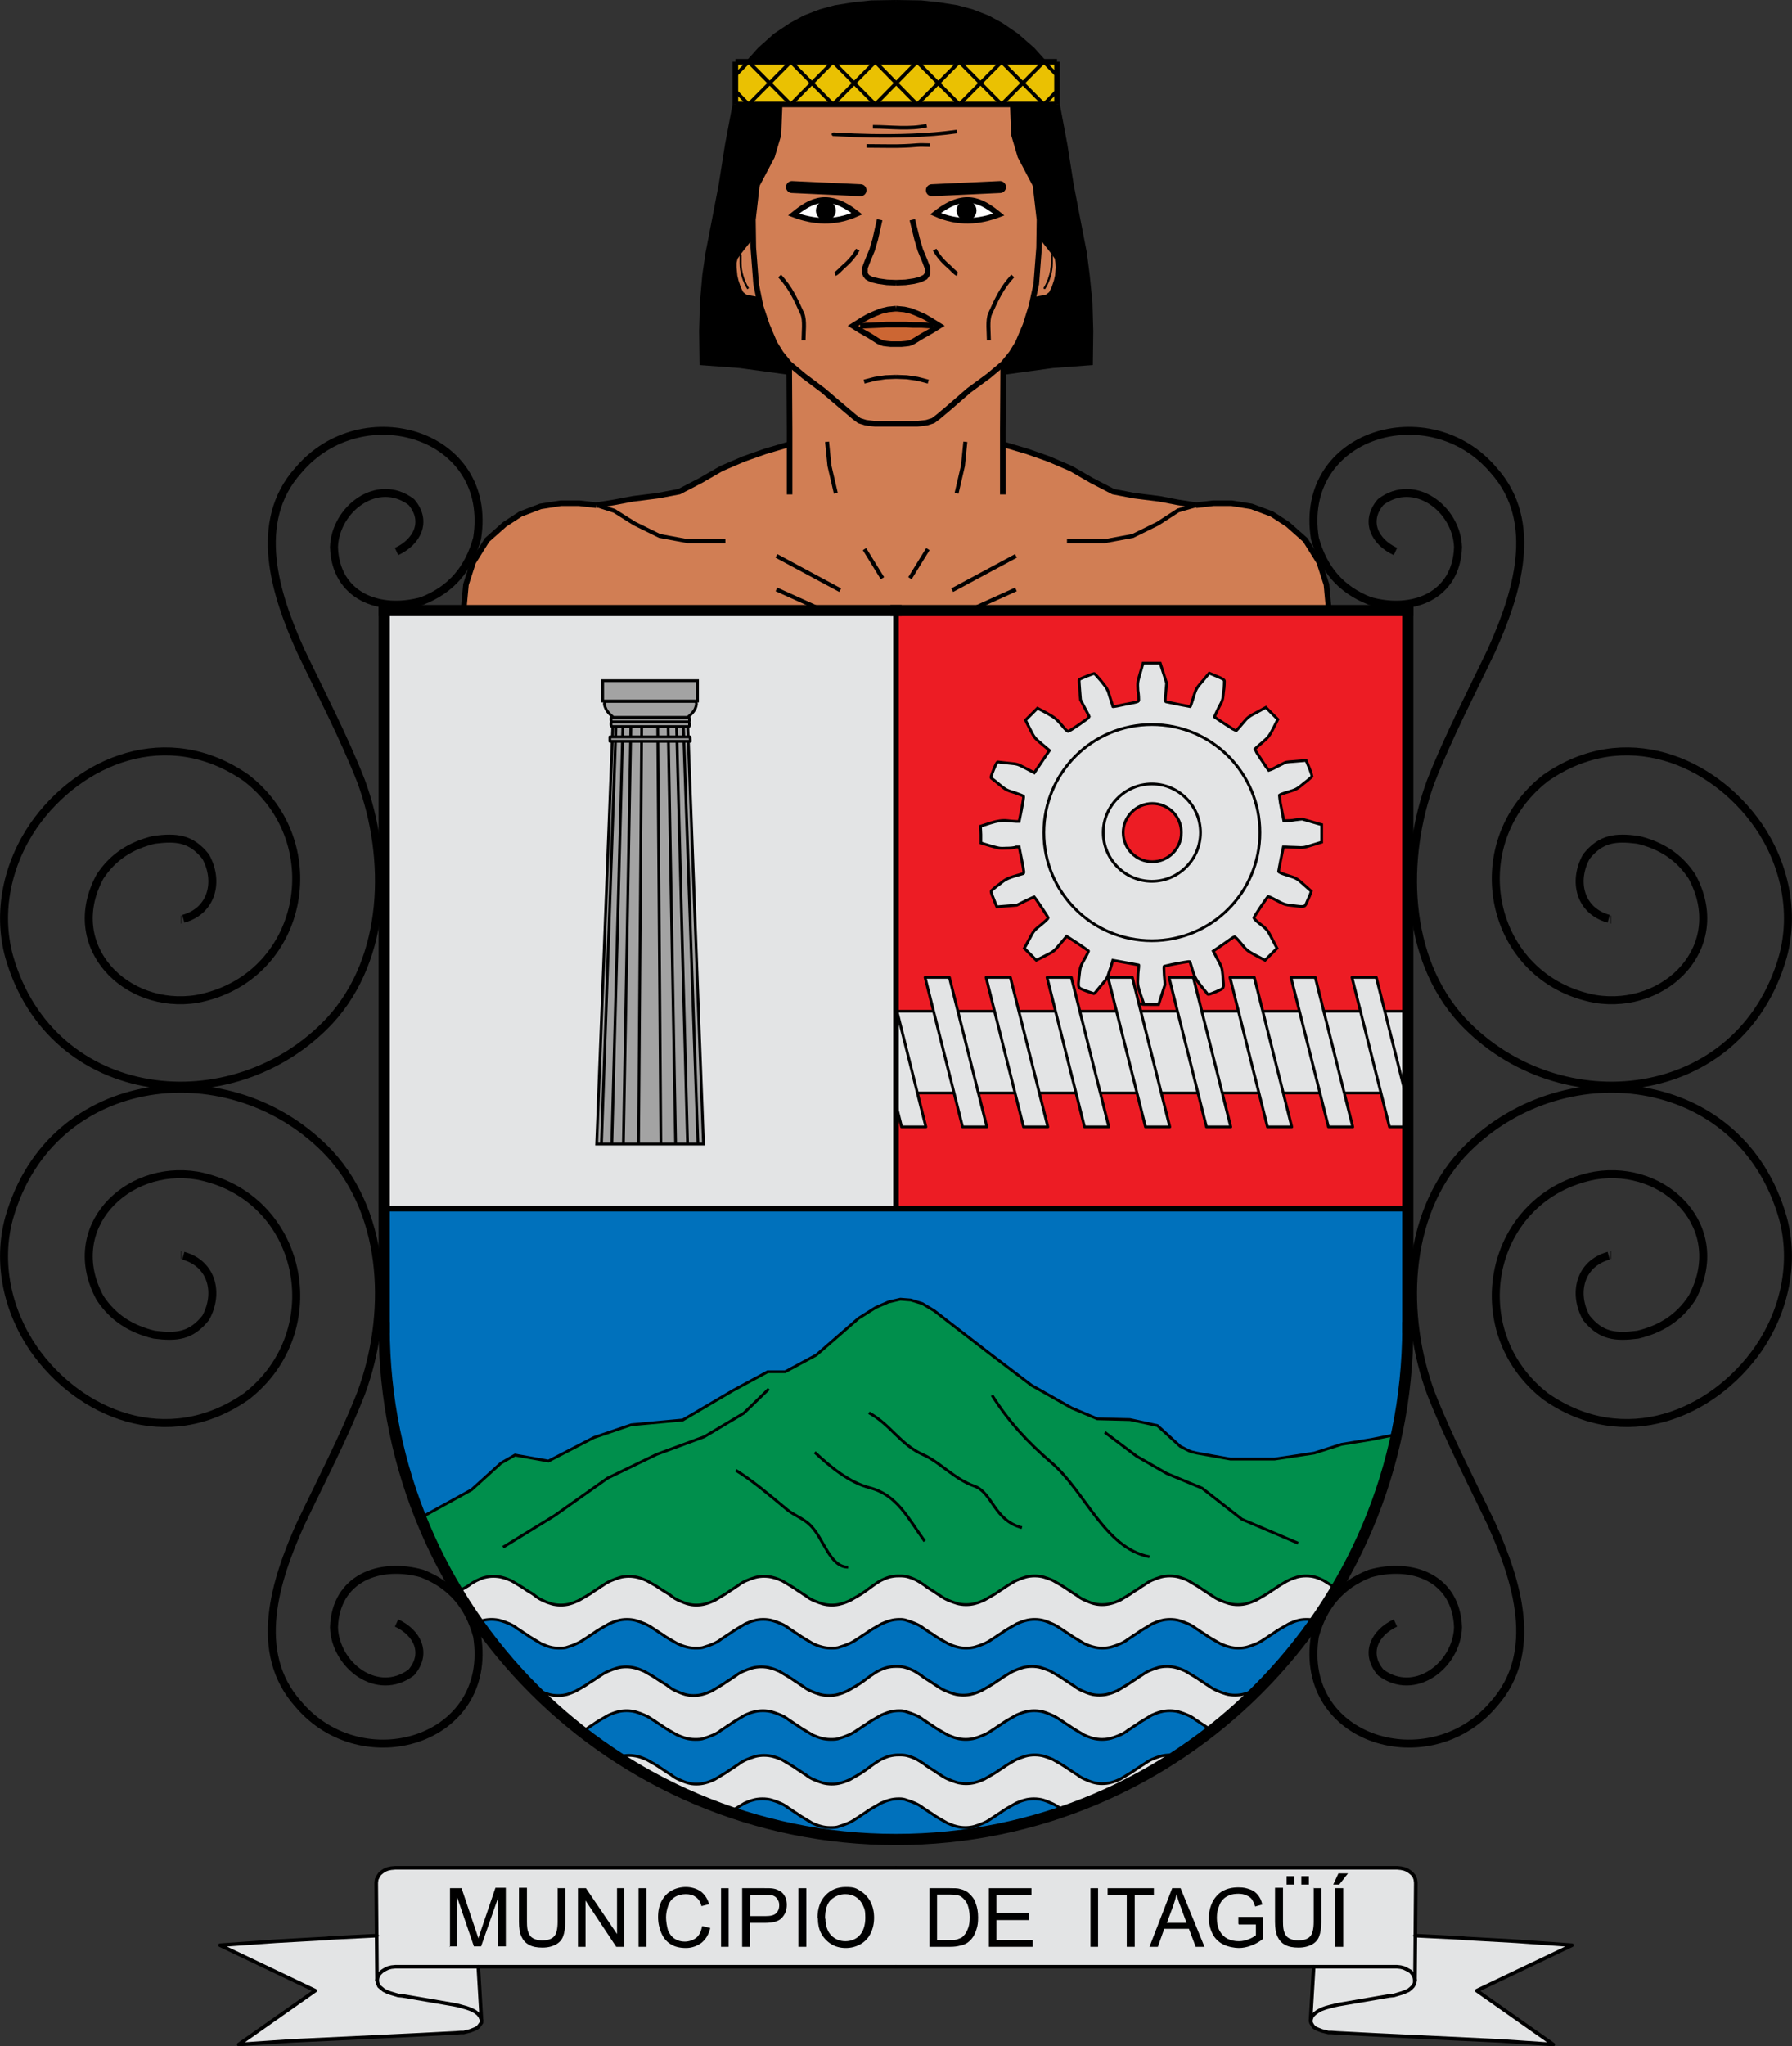
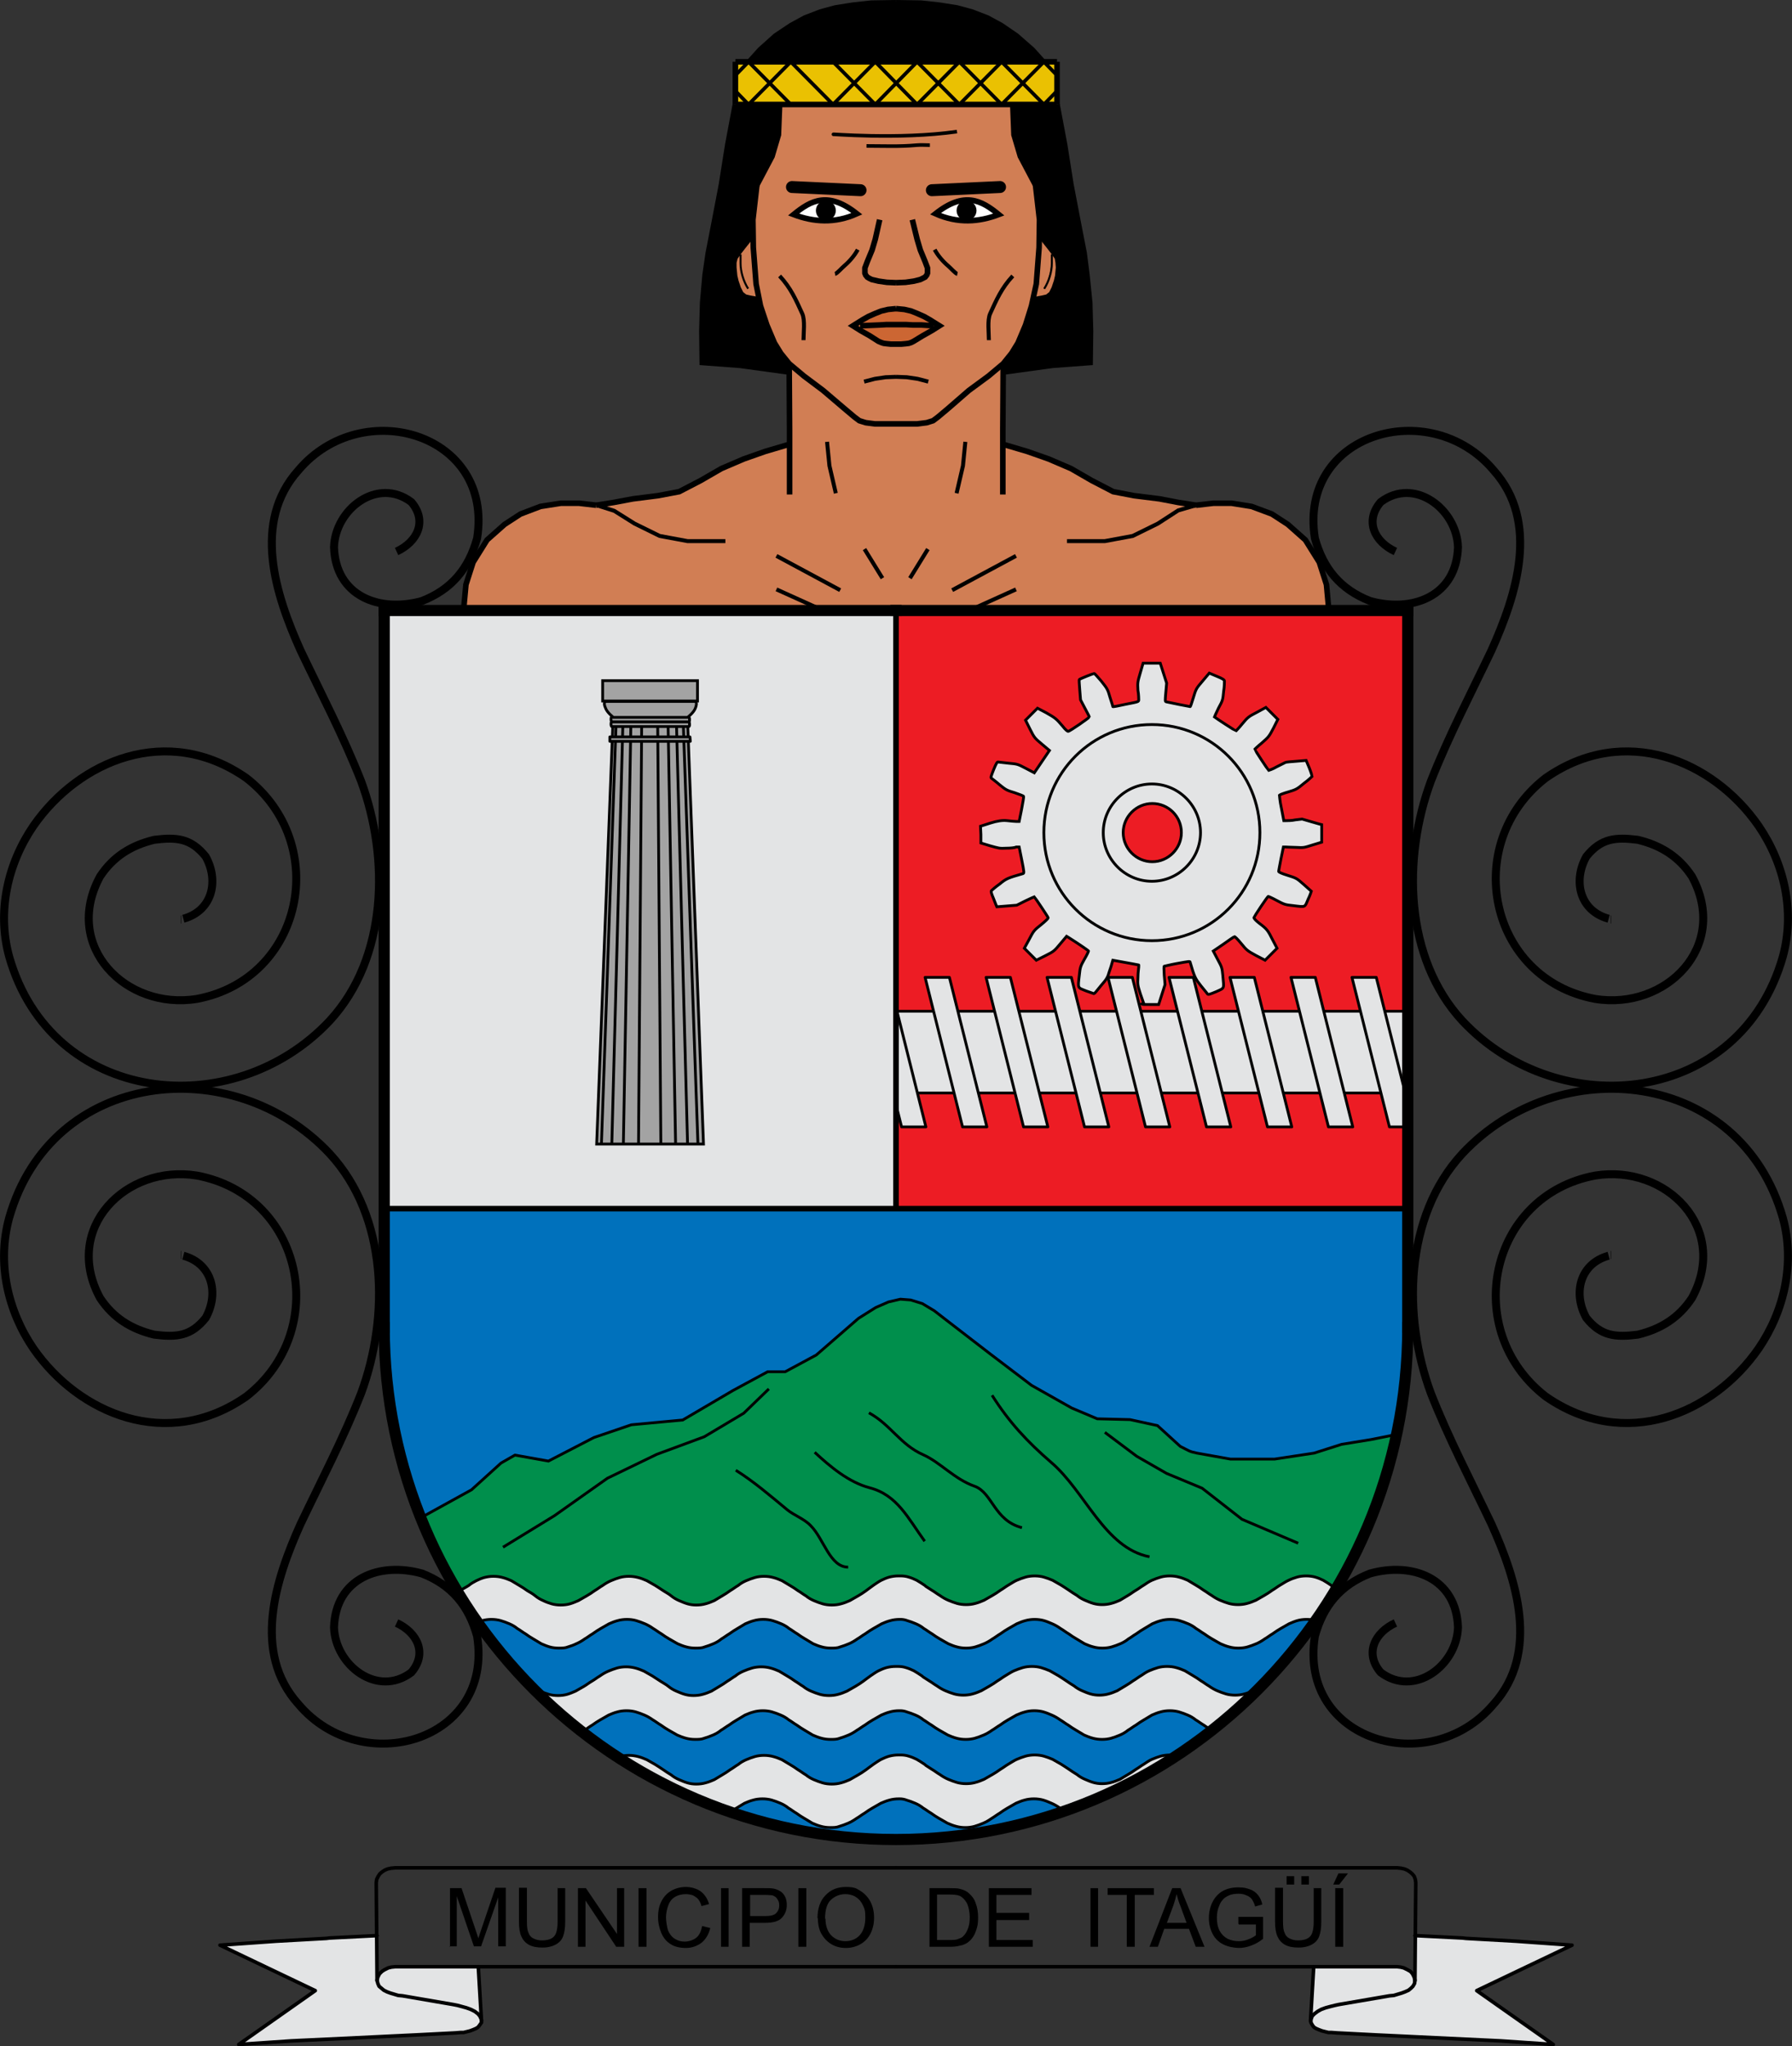
<svg xmlns="http://www.w3.org/2000/svg" xmlns:ns1="http://sodipodi.sourceforge.net/DTD/sodipodi-0.dtd" xmlns:ns2="http://www.inkscape.org/namespaces/inkscape" id="svg2" version="1.1" viewBox="0 0 449.6 513.1">
  <rect x="0" y="0" width="449.6" height="513.1" fill="#333333" stroke="none" />
  <defs>
    <style>
      .st0, .st1, .st2, .st3, .st4, .st5, .st6, .st7, .st8, .st9, .st10, .st11, .st12, .st13, .st14, .st15, .st16, .st17, .st18, .st19 {
        stroke: #000;
      }

      .st0, .st1, .st2, .st6, .st7, .st8, .st10, .st11, .st12, .st13, .st14, .st15, .st17, .st18, .st19 {
        stroke-miterlimit: 11.3;
      }

      .st0, .st1, .st4, .st5, .st11, .st12, .st13, .st16, .st19 {
        stroke-width: .7px;
      }

      .st0, .st2, .st3, .st6, .st7, .st8, .st9, .st14, .st15, .st18 {
        fill: none;
      }

      .st1, .st5, .st20, .st21, .st22, .st11, .st23, .st24, .st16, .st25, .st17, .st26, .st19, .st27 {
        fill-rule: evenodd;
      }

      .st1, .st5, .st12 {
        fill: #a3a3a3;
      }

      .st2, .st9 {
        stroke-width: .9px;
      }

      .st3 {
        stroke-width: 3px;
      }

      .st3, .st4, .st5, .st9, .st16 {
        stroke-linecap: round;
        stroke-linejoin: round;
      }

      .st4, .st13, .st24, .st16, .st19 {
        fill: #e3e4e5;
      }

      .st6 {
        stroke-width: .5px;
      }

      .st7 {
        stroke-width: 1px;
      }

      .st8 {
        stroke-linecap: square;
        stroke-width: 2.8px;
      }

      .st20 {
        fill: #0071bc;
      }

      .st21 {
        fill: #eac102;
      }

      .st22 {
        fill: #008f4c;
      }

      .st10, .st17, .st18 {
        stroke-width: 1.4px;
      }

      .st11, .st26 {
        fill: #ed1c24;
      }

      .st23 {
        fill: #c63;
      }

      .st14 {
        stroke-width: .2px;
      }

      .st15 {
        stroke-width: 2px;
      }

      .st17 {
        fill: #fff;
      }

      .st27 {
        fill: #d17e54;
      }
    </style>
  </defs>
  <ns1:namedview id="namedview274" bordercolor="#666666" borderopacity="1.0" gridtolerance="10.0" guidetolerance="10.0" ns2:current-layer="svg2" ns2:cx="413.50394" ns2:cy="469.311" ns2:pageopacity="0.0" ns2:pageshadow="2" ns2:window-height="721" ns2:window-width="1024" ns2:window-x="-4" ns2:window-y="-4" ns2:zoom="0.40271802" objecttolerance="10.0" pagecolor="#ffffff" />
  <g id="fondo">
    <ns1:namedview id="base" width="550px" height="975px" bordercolor="#666666" borderopacity="1.0" gridtolerance="10000" guidetolerance="10" ns2:current-layer="layer1" ns2:cx="151.39335" ns2:cy="693.47191" ns2:document-units="px" ns2:guide-bbox="true" ns2:pageopacity="0.0" ns2:pageshadow="2" ns2:window-height="753" ns2:window-width="1280" ns2:window-x="-4" ns2:window-y="-4" ns2:zoom="0.34716322" objecttolerance="10" pagecolor="#ffffff" showgrid="false" showguides="true" />
    <polygon id="polygon15" class="st24" points="224.8 303.1 224.8 153.1 96.4 153.1 96.4 303.1 224.8 303.1" />
    <path id="path17" class="st20" d="M353.2,303.1H96.4v29.8c0,70.9,57.5,128.4,128.4,128.4,70.9,0,128.4-57.5,128.4-128.4v-29.8Z" />
    <polygon id="polygon19" class="st26" points="224.8 303.1 353.2 303.1 353.2 153.1 224.8 153.1 224.8 303.1" />
    <path id="path21" class="st22" d="M283.3,356.1l-8.2-.2-6.4-2.7-10.1-5.7-10.4-7.9-10.9-8.4-3.1-2.4-3-1.8-2.9-.9-2.6-.2-3,.7-3.2,1.4-4.3,2.7-10.6,9.2-7.8,4.3h-4.4c0,0-8.7,4.6-8.7,4.6l-12.6,7.4-12.9,1.2-9.4,3.2-11.4,5.9-8.4-1.5-3.5,2-7.4,6.7-12.7,7c3.3,8.2,7.4,15.9,12.2,23.2h214.1c8.8-13.2,15.1-28.1,18.5-44l-6.5,1.3-7.4,1.2-6.9,2.2-9.9,1.5h-11.1l-8.4-1.5c-2-.5-2.1-.6-4.2-1.7l-5.7-5.2-6.9-1.5h0Z" />
    <polygon id="polygon23" class="st25" points="256 39.2 259.8 46.4 260.8 55.1 260.7 58.6 263.4 62 264.4 63.3 265.3 64.6 265.5 65.8 265.6 67.1 265.4 69.2 265.1 70.5 264.5 72.3 263.8 73.7 262.8 74.5 261.5 74.8 259.2 75.2 258.8 76.7 257.3 81.5 255.4 86 253.8 88.6 251.7 91.2 251.7 93.3 264.1 91.6 273.5 90.9 273.6 83 273.4 75.9 272.7 69 272 63.5 270.6 56.3 268.7 46.4 267.1 36.3 265.2 26.2 254.1 26.2 254.4 33.8 256 39.2" />
    <polygon id="polygon25" class="st25" points="189.9 46.4 193.7 39.2 195.3 33.8 195.6 26.2 184.5 26.2 182.6 36.3 181 46.4 179.1 56.3 177.7 63.5 176.9 69 176.3 75.9 176.1 83 176.2 90.9 185.6 91.6 198 93.3 198 91.2 195.9 88.6 194.3 86 192.4 81.5 190.8 76.7 190.5 75.2 188.2 74.8 186.9 74.5 185.9 73.7 185.2 72.3 184.6 70.5 184.3 69.2 184.1 67.1 184.1 65.8 184.4 64.6 185.3 63.3 186.3 62 189 58.6 188.9 55.1 189.9 46.4" />
    <polygon id="polygon27" class="st25" points="188 15.5 224.8 15.5 261.7 15.5 259 12.5 255 9 251.2 6.4 247.7 4.5 243.8 3 240.1 2 235.7 1.3 231.1 .8 224.8 .7 218.6 .8 214 1.3 209.6 2 205.9 3 202 4.5 198.5 6.4 194.6 9 190.7 12.5 188 15.5" />
    <polygon id="polygon29" class="st21" points="224.8 26.2 254.1 26.2 265.2 26.2 265.2 15.5 261.7 15.5 224.8 15.5 188 15.5 184.5 15.5 184.5 26.2 195.6 26.2 224.8 26.2" />
    <polygon id="polygon31" class="st27" points="224.8 106.3 219.5 106.3 217.2 106 215.6 105.5 214.4 104.6 211.9 102.5 206.5 97.9 201.7 94.3 198 91.2 198 93.3 198.1 107.8 198.1 111.4 192 113.2 186.6 115.1 181 117.5 175.8 120.5 170.4 123.3 165.1 124.3 158.8 125.1 154 126 149.6 126.7 145.3 126.2 140.7 126.2 135.6 127 130.6 128.9 126.6 131.5 122.2 135.4 118.7 141 116.9 146.6 116.3 153.1 206.5 153.1 221.4 153.1 243.2 153.1 333.4 153.1 332.8 146.6 331 141 327.5 135.4 323.1 131.5 319.1 128.9 314 127 309 126.2 304.4 126.2 300.1 126.7 295.6 126 290.9 125.1 284.5 124.3 279.3 123.3 273.9 120.5 268.7 117.5 263.1 115.1 257.7 113.2 251.6 111.4 251.6 107.8 251.7 93.3 251.7 91.2 248 94.3 243.1 97.9 237.8 102.5 235.3 104.6 234.1 105.5 232.5 106 230.1 106.3 224.8 106.3" />
    <polygon id="polygon33" class="st23" points="228 86.1 228.6 85.9 229.2 85.6 231.5 84.2 233.8 82.9 235.7 81.7 233.3 80.2 231.9 79.4 230.1 78.6 228.6 78 226.9 77.6 224.8 77.4 222.8 77.6 221.1 78 219.6 78.6 217.8 79.4 216.4 80.2 214 81.7 215.9 82.9 218.2 84.2 220.4 85.6 221.1 85.9 221.7 86.1 222.5 86.2 223.5 86.3 224.8 86.3 226.1 86.3 227.2 86.2 228 86.1" />
    <polygon id="polygon35" class="st27" points="189.7 71.2 189 62.1 189 58.6 186.3 62 185.3 63.3 184.4 64.6 184.1 65.8 184.1 67.1 184.3 69.2 184.6 70.5 185.2 72.3 185.9 73.7 186.9 74.5 188.2 74.8 190.5 75.2 189.7 71.2" />
    <polygon id="polygon37" class="st27" points="260.7 62.1 260 71.2 259.2 75.2 261.5 74.8 262.8 74.5 263.8 73.7 264.5 72.3 265.1 70.5 265.4 69.2 265.6 67.1 265.5 65.8 265.3 64.6 264.4 63.3 263.4 62 260.7 58.6 260.7 62.1" />
    <path id="path39" class="st6" d="M187.7,72.4c-1.2-1.9-1.9-4.3-1.9-6.4s0-1.4,0-2.2" />
    <path id="path41" class="st14" d="M261.9,72.4c1.2-1.9,1.9-4.3,1.9-6.4s0-1.4,0-2.2" />
    <path id="path43" class="st27" d="M188.9,55.1v3.5s0,3.5,0,3.5l.6,9.1.9,4,.3,1.5,1.6,4.7,1.8,4.5,1.7,2.7,2.1,2.6,3.8,3.1,4.8,3.5,5.4,4.7,2.4,2.1,1.2.9,1.6.5,2.4.3h5.3s5.3,0,5.3,0l2.4-.3,1.6-.5,1.2-.9,2.4-2.1,5.4-4.7,4.8-3.5,3.8-3.1,2.1-2.6,1.7-2.7,1.8-4.5,1.6-4.7.3-1.5.9-4,.6-9.1v-3.5s0-3.5,0-3.5l-.9-8.7-3.8-7.3-1.6-5.4-.4-7.6h-58.5l-.4,7.6-1.6,5.4-3.8,7.3-.9,8.7h0ZM250.6,53.8c-5,1.9-10.3,2.3-15.9-.2,7.2-5.7,11.5-3.4,15.9.2ZM215,53.6c-5.7,2.5-10.9,2.1-15.9.2,4.4-3.6,8.7-5.9,15.9-.2ZM233.3,80.2l2.4,1.5-1.9,1.2-2.3,1.4-2.2,1.4-.6.3-.7.2h-.8c0,0-1,.2-1,.2h-1.3c0,0-1.3,0-1.3,0h-1c0,0-.8-.2-.8-.2l-.7-.2-.6-.3-2.2-1.4-2.3-1.4-1.9-1.2,2.4-1.5,1.4-.8,1.8-.8,1.5-.6,1.7-.4,2-.2,2,.2,1.7.4,1.5.6,1.8.8,1.4.8h0Z" />
    <path id="path45" class="st24" d="M250.6,53.8c-4.4-3.6-8.7-5.9-15.9-.2,5.7,2.5,10.9,2.1,15.9.2ZM240.7,52.8c0-1,.8-1.8,1.8-1.8s1.8.8,1.8,1.8-.8,1.8-1.8,1.8-1.8-.8-1.8-1.8Z" />
    <path id="path47" class="st24" d="M209,52.8c0,1-.8,1.8-1.8,1.8s-1.8-.8-1.8-1.8.8-1.8,1.8-1.8,1.8.8,1.8,1.8ZM215,53.6c-7.2-5.7-11.5-3.4-15.9.2,5,1.9,10.3,2.3,15.9-.2Z" />
  </g>
  <g id="Elementos">
    <polyline id="polyline51" class="st18" points="116.3 153.1 116.9 146.6 118.7 141 122.2 135.4 126.6 131.5 130.6 128.9 135.6 127 140.7 126.2 145.3 126.2 149.6 126.7" />
    <g id="_68923112">
-       <polygon id="_68925712" class="st24" points="224.8 493.2 120 493.2 99.2 493.2 98.2 493.3 97.4 493.5 96.4 494 95.8 494.4 95.2 495 94.8 495.8 94.6 496.6 94.5 485.4 94.4 472.7 94.4 472.1 94.5 471.3 94.9 470.5 95.3 469.9 95.9 469.4 96.5 469 97.2 468.7 98.1 468.5 99.2 468.4 224.8 468.4 350.5 468.4 351.5 468.5 352.4 468.7 353.1 469 353.7 469.4 354.3 469.9 354.8 470.5 355.1 471.3 355.2 472.1 355.2 472.7 355.1 485.4 355 496.6 354.8 495.8 354.4 495 353.9 494.4 353.2 494 352.2 493.5 351.4 493.3 350.5 493.2 329.6 493.2 224.8 493.2" />
      <polygon id="_68925328" class="st24" points="355 496.6 355.1 485.4 366.9 486 367.8 486.1 380.3 486.8 394.4 487.8 370.5 499.2 389.7 512.7 376.5 511.8 363.9 511.2 345.1 510.3 335.4 509.8 334.1 509.7 333.3 509.7 332.5 509.5 331.7 509.3 330.9 509 330.2 508.7 329.7 508.4 329.3 507.9 328.9 507.2 328.9 506.5 329.2 505.6 329.8 505 330.6 504.4 331.5 503.9 332.6 503.5 333.7 503.2 334.9 502.9 335.8 502.7 348.6 500.5 349.7 500.4 350.7 500.1 351.7 499.8 352.5 499.5 353.4 499.1 354 498.6 354.5 498.1 354.9 497.4 355 496.6" />
      <polygon id="_68924872" class="st24" points="328.9 506.5 329.6 493.2 350.5 493.2 351.4 493.3 352.2 493.5 353.2 494 353.9 494.4 354.4 495 354.8 495.8 355 496.6 354.9 497.4 354.5 498.1 354 498.6 353.4 499.1 352.5 499.5 351.7 499.8 350.7 500.1 349.7 500.4 348.6 500.5 335.8 502.7 334.9 502.9 333.7 503.2 332.6 503.5 331.5 503.9 330.6 504.4 329.8 505 329.2 505.6 328.9 506.5" />
      <polygon id="_68923792" class="st24" points="101 500.5 113.8 502.7 114.8 502.9 115.9 503.2 117 503.5 118.1 503.9 119.1 504.4 119.9 505 120.4 505.6 120.8 506.5 120.8 507.2 120.3 507.9 119.9 508.4 119.4 508.7 118.7 509 117.9 509.3 117.1 509.5 116.3 509.7 115.5 509.7 114.3 509.8 104.5 510.3 85.8 511.2 73.1 511.8 59.9 512.7 79.1 499.2 55.2 487.8 69.3 486.8 81.9 486.1 82.7 486 94.5 485.4 94.6 496.6 94.8 497.4 95.1 498.1 95.7 498.6 96.3 499.1 97.1 499.5 97.9 499.8 98.9 500.1 99.9 500.4 101 500.5" />
      <polygon id="_68923288" class="st24" points="120 493.2 120.8 506.5 120.4 505.6 119.9 505 119.1 504.4 118.1 503.9 117 503.5 115.9 503.2 114.8 502.9 113.8 502.7 101 500.5 99.9 500.4 98.9 500.1 97.9 499.8 97.1 499.5 96.3 499.1 95.7 498.6 95.1 498.1 94.8 497.4 94.6 496.6 94.8 495.8 95.2 495 95.8 494.4 96.4 494 97.4 493.5 98.2 493.3 99.2 493.2 120 493.2" />
    </g>
    <g id="_69188784">
      <g id="g60">
        <line id="_68922464" class="st9" x1="328.8" y1="506.8" x2="329.6" y2="493.2" />
        <polyline id="_68922016" class="st9" points="224.8 468.4 350.5 468.4 351.5 468.5 352.4 468.7 353.1 469 353.7 469.4 354.3 469.9 354.8 470.5 355.1 471.3 355.2 472.1 355.2 472.7 355 496.7" />
        <polyline id="_68921584" class="st9" points="224.8 493.2 350.5 493.2 351.4 493.3 352.2 493.5 353.2 494 353.9 494.4 354.4 495 354.8 495.8 355 496.6 354.9 497.4 354.5 498.1 354 498.6 353.4 499.1 352.5 499.5 351.7 499.8 350.7 500.1 349.7 500.4 348.6 500.5 335.8 502.7 334.9 502.9 333.7 503.2 332.6 503.5 331.5 503.9 330.6 504.4 329.8 505 329.2 505.6 328.9 506.5 328.9 507.2 329.3 507.9 329.7 508.4 330.2 508.7 330.9 509 331.7 509.3 332.5 509.5 333.3 509.7 334.1 509.7 335.4 509.8 345.1 510.3 363.9 511.2 376.5 511.8 389.7 512.7 370.5 499.2 394.4 487.8 380.3 486.8 367.8 486.1 366.9 486 355 485.4" />
      </g>
      <g id="g65">
        <line id="_68920368" class="st9" x1="120.8" y1="506.8" x2="120" y2="493.2" />
        <polyline id="_68919864" class="st9" points="224.8 468.4 99.2 468.4 98.1 468.5 97.2 468.7 96.5 469 95.9 469.4 95.3 469.9 94.9 470.5 94.5 471.3 94.4 472.1 94.4 472.7 94.6 496.7" />
        <polyline id="_69189216" class="st9" points="224.8 493.2 99.2 493.2 98.2 493.3 97.4 493.5 96.4 494 95.8 494.4 95.2 495 94.8 495.8 94.6 496.6 94.8 497.4 95.1 498.1 95.7 498.6 96.3 499.1 97.1 499.5 97.9 499.8 98.9 500.1 99.9 500.4 101 500.5 113.8 502.7 114.8 502.9 115.9 503.2 117 503.5 118.1 503.9 119.1 504.4 119.9 505 120.4 505.6 120.8 506.5 120.8 507.2 120.3 507.9 119.9 508.4 119.4 508.7 118.7 509 117.9 509.3 117.1 509.5 116.3 509.7 115.5 509.7 114.3 509.8 104.5 510.3 85.8 511.2 73.1 511.8 59.9 512.7 79.1 499.2 55.2 487.8 69.3 486.8 81.9 486.1 82.7 486 94.6 485.4" />
      </g>
    </g>
    <g id="_68800968">
      <polygon id="path2170" class="st1" points="153.8 180.6 149.7 286.9 162.7 286.9 163.6 286.9 176.5 286.9 172.5 180.6 163.6 180.6 162.7 180.6 153.8 180.6" />
      <path id="path2175" class="st0" d="M150.9,286.8l3.7-106.2M153.5,286.8l2.8-106.2M156.4,286.8l1.9-106.2M160.2,286.8l.8-106.2M175.1,286.8l-3.7-106.2M172.5,286.8l-2.8-106.2M169.5,286.8l-1.9-106.2M165.8,286.8l-.8-106.2" ns1:nodetypes="cccccccccccccccc" />
      <polygon id="path2195" class="st5" points="153 185.9 173.2 185.9 173.1 184.8 153 184.8 153 185.9" ns1:nodetypes="ccccc" />
      <path id="_68726920" class="st5" d="M153.5,181h19.3c.1,0,.2.3.2.6h0c0,.3,0,.6-.2.6h-19.3c-.1,0-.2-.3-.2-.6h0c0-.3,0-.6.2-.6h0Z" />
-       <path id="_68728912" class="st5" d="M153.5,179.8h19.3c.1,0,.2.3.2.6h0c0,.3,0,.6-.2.6h-19.3c-.1,0-.2-.3-.2-.6h0c0-.3,0-.6.2-.6h0Z" />
+       <path id="_68728912" class="st5" d="M153.5,179.8h19.3c.1,0,.2.3.2.6h0c0,.3,0,.6-.2.6h-19.3c-.1,0-.2-.3-.2-.6h0c0-.3,0-.6.2-.6h0" />
      <path id="path4143" class="st1" d="M151.9,175.9s-.6.3,0,1.6c.4,1.2,2,2.4,2,2.4h9.3s9.3,0,9.3,0c0,0,1.6-1.2,2-2.4.5-1.3,0-1.6,0-1.6h-22.5,0Z" />
      <rect id="rect4154" class="st12" x="151.2" y="170.7" width="23.8" height="5.1" />
    </g>
    <line id="line78" class="st0" x1="117.8" y1="403.8" x2="331.9" y2="403.8" />
    <g id="_64037968">
      <rect id="rect3123" class="st4" x="224.8" y="253.6" width="128.4" height="20.5" />
      <polygon id="rect7649" class="st16" points="302.7 282.6 308.8 282.6 299.4 245.1 293.3 245.1 302.7 282.6" />
      <polygon id="rect7649_0" class="st16" points="287.4 282.6 293.5 282.6 284.1 245.1 278 245.1 287.4 282.6" />
      <polygon id="rect7649_1" class="st16" points="272.1 282.6 278.2 282.6 268.8 245.1 262.7 245.1 272.1 282.6" />
      <polygon id="rect7649_2" class="st16" points="256.8 282.6 262.9 282.6 253.5 245.1 247.4 245.1 256.8 282.6" />
      <polygon id="rect7649_3" class="st16" points="241.5 282.6 247.6 282.6 238.2 245.1 232.1 245.1 241.5 282.6" />
      <polygon id="rect7649_4" class="st16" points="224.8 277 226.2 282.6 232.3 282.6 224.8 252.6 224.8 277" />
      <polygon id="rect7649_5" class="st16" points="353.2 276.6 345.3 245.1 339.2 245.1 348.6 282.6 353.2 282.6 353.2 276.6" />
      <polygon id="rect7649_6" class="st16" points="333.3 282.6 339.4 282.6 330 245.1 323.9 245.1 333.3 282.6" />
      <polygon id="rect7649_7" class="st16" points="318 282.6 324.1 282.6 314.7 245.1 308.6 245.1 318 282.6" />
    </g>
    <path id="path91" class="st0" d="M105.6,380.6l12.7-7,7.4-6.7,3.5-2,8.4,1.5,11.4-5.9,9.4-3.2,12.9-1.2,12.6-7.4,8.7-4.7h4.4c0,0,7.8-4.2,7.8-4.2l10.6-9.2,4.3-2.7,3.2-1.4,3-.7,2.6.2,2.9.9,3,1.8,3.1,2.4,10.9,8.4,10.4,7.9,10.1,5.7,6.4,2.7,8.2.2,6.9,1.5,5.7,5.2c2.2,1.1,2.2,1.3,4.2,1.7l8.4,1.5h11.1l9.9-1.5,6.9-2.2,7.4-1.2,6.5-1.3" />
    <polyline id="polyline93" class="st0" points="126.2 388 139.1 380.1 152.4 370.7 164.8 364.7 176.7 360.3 186.6 354.4 192.9 348.3" />
    <path id="path95" class="st0" d="M218,354.3c5.4,2.9,7.9,8,13.6,10.5,4.3,1.9,7.8,6.1,12.9,7.9,4.5,1.6,4.9,8.6,11.9,10.4" />
    <path id="path97" class="st0" d="M204.4,364.2c3.9,3.6,8.5,7.5,13.8,8.9,6.9,1.8,9.6,7.6,13.8,13.4" />
    <path id="path99" class="st0" d="M184.6,368.7c4.5,2.8,8.9,6.6,12.9,9.9,1.7,1.4,4.3,2.3,5.9,4,3.3,3.3,4.8,10.4,9.4,10.4" />
    <path id="path101" class="st0" d="M248.9,349.9c4.3,6.8,8.9,11.7,14.8,16.8,8.6,7.3,13.4,21.5,24.7,23.7" />
    <path id="path21069" class="st19" d="M183.3,454.4c.5-.3,1-.7,1.5-1,.7-.4,1.3-.8,2-1.2.7-.3,1.4-.6,2.2-.8.7-.2,1.5-.3,2.3-.3s1.6.1,2.3.3c.7.2,1.5.5,2.2.8.7.3,1.4.7,2,1.2.7.4,1.3.9,2,1.3.7.5,1.3.9,2,1.3.7.4,1.3.8,2,1.2.7.3,1.4.6,2.2.8.7.2,1.5.3,2.3.3s1.6,0,2.3-.3c.7-.2,1.5-.5,2.2-.8.7-.3,1.4-.7,2.1-1.2.7-.4,1.3-.9,2-1.3.7-.5,1.3-.9,2-1.3.7-.4,1.4-.8,2.1-1.2.7-.3,1.4-.6,2.2-.8.7-.2,1.5-.3,2.3-.3,0,0,.1,0,.2,0,0,0,0,0,.1,0,.5,0,1.1.1,1.6.3.7.2,1.5.5,2.2.8.7.3,1.4.7,2,1.2.7.4,1.3.9,2,1.3.7.5,1.3.9,2,1.3.7.4,1.4.8,2.1,1.2.7.3,1.4.6,2.2.8.7.2,1.5.3,2.3.3s1.6-.1,2.3-.3c.7-.2,1.5-.5,2.2-.8.7-.3,1.4-.7,2.1-1.2.7-.4,1.3-.9,2-1.3.7-.5,1.3-.9,2-1.3.7-.4,1.4-.8,2.1-1.2.7-.3,1.4-.6,2.2-.8.7-.2,1.5-.3,2.3-.3s1.6.1,2.3.3c.7.2,1.4.5,2.1.8.7.3,1.4.7,2.1,1.2.3.2.9.7,1.2.9l5.3-2,6.2-2.6,5.3-2.6,5.6-3,5.8-3.8c-.6-.1-1.2-.2-1.8-.2s-1.6.1-2.3.3c-.7.2-1.5.5-2.2.8-.7.3-1.4.8-2,1.2-.7.4-1.3.9-2,1.3-.7.5-1.3.9-2,1.3-.7.4-1.3.8-2,1.2-.7.3-1.4.6-2.2.8-.7.2-1.5.3-2.3.3s-1.5-.1-2.2-.3c-.7-.2-1.4-.5-2.1-.8-.7-.3-1.4-.7-2-1.2-.7-.4-1.4-.9-2-1.3-.7-.5-1.4-.9-2-1.3-.7-.4-1.4-.8-2.1-1.2-.7-.3-1.5-.6-2.2-.8-.7-.2-1.5-.3-2.3-.3s-1.6.1-2.3.3c-.7.2-1.5.5-2.2.8-.7.3-1.4.8-2.1,1.2-.7.4-1.3.9-2,1.3-.7.5-1.3.9-2,1.3-.7.4-1.4.8-2.1,1.2-.7.3-1.4.6-2.2.8-.7.2-1.5.3-2.3.3s-1.6-.1-2.3-.3c-.7-.2-1.5-.5-2.2-.8-.7-.3-1.4-.7-2.1-1.2-.7-.4-1.3-.9-2-1.3-.5-.3-.9-.6-1.4-.9-.2-.1-.3-.3-.5-.4-.6-.4-1.2-.8-1.9-1.2-.6-.3-1.3-.6-2-.8-.6-.2-1.3-.3-2-.3,0,0,0,0,0,0-.2,0-.4,0-.6,0-.8,0-1.5.1-2.3.3-.7.2-1.4.5-2,.8-.6.3-1.3.8-1.9,1.2-.4.3-.7.5-1.1.8-.3.2-.5.4-.8.6-.7.5-1.3.9-2,1.3-.7.4-1.4.8-2.1,1.2-.7.3-1.4.6-2.2.8-.7.2-1.5.3-2.3.3s-1.6-.1-2.3-.3c-.7-.2-1.5-.5-2.2-.8-.7-.3-1.4-.7-2-1.2-.7-.4-1.3-.9-2-1.3-.7-.5-1.3-.9-2-1.3-.7-.4-1.3-.8-2-1.2-.7-.3-1.4-.6-2.2-.8-.7-.2-1.5-.3-2.3-.3s-1.6.1-2.3.3c-.7.2-1.5.5-2.2.8-.7.3-1.4.7-2,1.2-.7.4-1.3.9-2,1.3-.7.5-1.3.9-2,1.3-.7.4-1.3.8-2,1.2-.7.3-1.4.6-2.2.8-.7.2-1.5.3-2.3.3s-1.5-.1-2.2-.3c-.7-.2-1.4-.5-2.1-.8-.7-.3-1.4-.7-2-1.2-.7-.4-1.4-.9-2-1.3-.7-.5-1.4-.9-2-1.3-.7-.4-1.4-.8-2.1-1.2-.7-.3-1.4-.6-2.2-.8-.8-.2-1.5-.3-2.3-.3s-1.6.1-2.3.3l6.7,4.2,6.8,3.6,7.5,3.4,7.3,2.7h0Z" ns1:nodetypes="cssssssssssssssssssssssssssssssssssssssssssssssssssssccssssssssssssssssssssssssssssssssssssssssssssssssssssssssssssssssssssssssssssssssssssssssssssssssssssssssccssssssssssssssssssssssssssssssssssssssssssssssssssssssc" />
    <path id="path4837" class="st19" d="M316.5,422.8c-.7.4-1.4.8-2.1,1.2-.7.3-1.4.6-2.2.8-.7.2-1.5.3-2.3.3s-1.6-.1-2.3-.3c-.7-.2-1.5-.5-2.2-.8-.7-.3-1.4-.7-2.1-1.2-.7-.4-1.3-.9-2-1.3-.7-.5-1.3-.9-2-1.3-.7-.4-1.3-.8-2-1.2-.7-.3-1.4-.6-2.2-.8-.7-.2-1.5-.3-2.3-.3s-1.6.1-2.3.3c-.7.2-1.5.5-2.2.8-.7.3-1.4.8-2,1.2-.7.4-1.3.9-2,1.3-.7.5-1.3.9-2,1.3-.7.4-1.3.8-2,1.2-.7.3-1.4.6-2.2.8-.7.2-1.5.3-2.3.3s-1.5-.1-2.2-.3c-.7-.2-1.4-.5-2.1-.8-.7-.3-1.4-.7-2-1.2-.7-.4-1.4-.9-2-1.3-.7-.5-1.4-.9-2-1.3-.7-.4-1.4-.8-2.1-1.2-.7-.3-1.5-.6-2.2-.8-.7-.2-1.5-.3-2.3-.3s-1.6.1-2.3.3c-.7.2-1.5.5-2.2.8-.7.3-1.4.8-2.1,1.2s-1.3.9-2,1.3c-.7.5-1.3.9-2,1.3-.7.4-1.4.8-2.1,1.2-.7.3-1.4.6-2.2.8-.7.2-1.5.3-2.3.3s-1.6-.1-2.3-.3c-.7-.2-1.5-.5-2.2-.8-.7-.3-1.4-.7-2.1-1.2-.7-.4-1.3-.9-2-1.3-.5-.3-.9-.6-1.4-.9-.2-.1-.3-.3-.5-.4-.6-.4-1.2-.8-1.9-1.2-.6-.3-1.3-.6-2-.8-.6-.2-1.3-.3-2-.3,0,0,0,0,0,0-.2,0-.4,0-.6,0-.8,0-1.5.1-2.3.3-.7.2-1.4.5-2,.8-.6.3-1.3.8-1.9,1.2-.4.3-.7.5-1.1.8-.3.2-.5.4-.8.6-.7.5-1.3.9-2,1.3-.7.4-1.4.8-2.1,1.2-.7.3-1.4.6-2.2.8-.7.2-1.5.3-2.3.3s-1.6-.1-2.3-.3c-.7-.2-1.5-.5-2.2-.8-.7-.3-1.4-.7-2-1.2-.7-.4-1.3-.9-2-1.3-.7-.5-1.3-.9-2-1.3-.7-.4-1.3-.8-2-1.2-.7-.3-1.4-.6-2.2-.8-.7-.2-1.5-.3-2.3-.3s-1.6.1-2.3.3c-.7.2-1.5.5-2.2.8-.7.3-1.4.7-2,1.2-.7.4-1.3.9-2,1.3-.7.5-1.3.9-2,1.3-.7.4-1.3.8-2,1.2-.7.3-1.4.6-2.2.8-.7.2-1.5.3-2.3.3s-1.5-.1-2.2-.3c-.7-.2-1.4-.5-2.1-.8-.7-.3-1.4-.7-2-1.2s-1.4-.9-2-1.3-1.4-.9-2-1.3c-.7-.4-1.4-.8-2.1-1.2-.7-.3-1.4-.6-2.2-.8-.8-.2-1.5-.3-2.3-.3s-1.6.1-2.3.3c-.7.2-1.5.5-2.2.8-.7.3-1.4.7-2.1,1.2-.7.4-1.3.9-2,1.3s-1.3.9-2,1.3-1.4.8-2.1,1.2c-.7.3-1.4.6-2.1.8-.7.2-1.5.3-2.3.3s-1.6-.1-2.3-.3c-.7-.2-1.5-.5-2.1-.8-.7-.3-1.4-.7-2-1.2s-1.3-.9-2-1.3l14,12.9c.3-.2.7-.4,1-.6.7-.4,1.3-.9,2-1.3.7-.5,1.3-.9,2-1.3.7-.4,1.4-.8,2.1-1.2.7-.3,1.4-.6,2.2-.8.7-.2,1.5-.3,2.3-.3s1.6.1,2.3.3c.7.2,1.5.5,2.2.8.7.3,1.4.7,2.1,1.2.7.4,1.3.9,2,1.3.7.5,1.3.9,2,1.3.7.4,1.4.8,2.1,1.2.7.3,1.4.6,2.2.8.7.2,1.5.3,2.3.3s1.6,0,2.3-.3c.7-.2,1.5-.5,2.2-.8.7-.3,1.4-.7,2-1.2.7-.4,1.3-.9,2-1.3.7-.5,1.3-.9,2-1.3.7-.4,1.3-.8,2-1.2.7-.3,1.4-.6,2.2-.8.7-.2,1.5-.3,2.3-.3s1.6.1,2.3.3c.7.2,1.5.5,2.2.8.7.3,1.4.7,2,1.2.7.4,1.3.9,2,1.3.7.5,1.3.9,2,1.3.7.4,1.3.8,2,1.2.7.3,1.4.6,2.2.8.7.2,1.5.3,2.3.3s1.6,0,2.3-.3c.7-.2,1.5-.5,2.2-.8.7-.3,1.4-.7,2.1-1.2.7-.4,1.3-.9,2-1.3.7-.5,1.3-.9,2-1.3.7-.4,1.4-.8,2.1-1.2.7-.3,1.4-.6,2.2-.8.7-.2,1.5-.3,2.3-.3,0,0,.1,0,.2,0,0,0,0,0,.1,0,.5,0,1.1.1,1.6.3.7.2,1.5.5,2.2.8.7.3,1.4.7,2,1.2.7.4,1.3.9,2,1.3.7.5,1.3.9,2,1.3.7.4,1.4.8,2.1,1.2.7.3,1.4.6,2.2.8.7.2,1.5.3,2.3.3s1.6-.1,2.3-.3c.7-.2,1.5-.5,2.2-.8.7-.3,1.4-.7,2.1-1.2.7-.4,1.3-.9,2-1.3.7-.5,1.3-.9,2-1.3.7-.4,1.4-.8,2.1-1.2.7-.3,1.4-.6,2.2-.8.7-.2,1.5-.3,2.3-.3s1.6.1,2.3.3c.7.2,1.4.5,2.1.8.7.3,1.4.7,2.1,1.2.7.4,1.3.9,2,1.3.7.5,1.3.9,2,1.3.7.4,1.3.8,2,1.2.7.3,1.4.6,2.2.8.7.2,1.5.3,2.3.3s1.6-.1,2.3-.3c.7-.2,1.5-.5,2.2-.8.7-.3,1.4-.7,2-1.2.7-.4,1.3-.9,2-1.3.7-.5,1.3-.9,2-1.3.7-.4,1.3-.8,2-1.2.7-.3,1.4-.6,2.2-.8.7-.2,1.5-.3,2.3-.3s1.6.1,2.3.3c.7.2,1.5.5,2.2.8.7.3,1.4.7,2,1.2.7.4,1.3.9,2,1.3.7.5,1.3.9,2,1.3.2.1.3.2.5.3l12.5-11.2h0Z" ns1:nodetypes="cssssssssssssssssssssssssssssssssssssssssssssssssssssccssssssssssssssssssssssssssssssssssssssssssssssssssssssssssssssssssssssssssssssssssssssssssssssssssssssssccssssssssssssssssssssssssssssssssssssssssssssssssssssssc" />
    <path id="path4845" class="st19" d="M120,406.8c.3-.1.7-.3,1-.4.7-.2,1.5-.3,2.3-.3s1.6.1,2.3.3c.7.2,1.5.5,2.2.8.7.3,1.4.7,2,1.2.7.4,1.3.9,2,1.3.7.5,1.3.9,2,1.3.7.4,1.3.8,2,1.2.7.3,1.4.6,2.1.8.7.2,1.5.3,2.3.3s1.6,0,2.3-.3c.7-.2,1.5-.5,2.1-.8.7-.3,1.4-.7,2.1-1.2.7-.4,1.3-.9,2-1.3.7-.5,1.3-.9,2-1.3.7-.4,1.4-.8,2.1-1.2.7-.3,1.4-.6,2.2-.8.7-.2,1.5-.3,2.3-.3s1.6.1,2.3.3c.7.2,1.5.5,2.2.8.7.3,1.4.7,2.1,1.2.7.4,1.3.9,2,1.3.7.5,1.3.9,2,1.3.7.4,1.4.8,2.1,1.2.7.3,1.4.6,2.2.8.7.2,1.5.3,2.3.3s1.6,0,2.3-.3c.7-.2,1.5-.5,2.2-.8.7-.3,1.4-.7,2-1.2.7-.4,1.3-.9,2-1.3.7-.5,1.3-.9,2-1.3.7-.4,1.3-.8,2-1.2.7-.3,1.4-.6,2.2-.8.7-.2,1.5-.3,2.3-.3s1.6.1,2.3.3c.7.2,1.5.5,2.2.8.7.3,1.4.7,2,1.2.7.4,1.3.9,2,1.3.7.5,1.3.9,2,1.3.7.4,1.3.8,2,1.2.7.3,1.4.6,2.2.8.7.2,1.5.3,2.3.3s1.6,0,2.3-.3c.7-.2,1.5-.5,2.2-.8.7-.3,1.4-.7,2.1-1.2.7-.4,1.3-.9,2-1.3.7-.5,1.3-.9,2-1.3.7-.4,1.4-.8,2.1-1.2.7-.3,1.4-.6,2.2-.8.7-.2,1.5-.3,2.3-.3,0,0,.1,0,.2,0,0,0,0,0,.1,0,.5,0,1.1.1,1.6.3.7.2,1.5.5,2.2.8.7.3,1.4.7,2,1.2.7.4,1.3.9,2,1.3.7.5,1.3.9,2,1.3.7.4,1.4.8,2.1,1.2.7.3,1.4.6,2.2.8.7.2,1.5.3,2.3.3s1.6-.1,2.3-.3c.7-.2,1.5-.5,2.2-.8.7-.3,1.4-.7,2.1-1.2.7-.4,1.3-.9,2-1.3.7-.5,1.3-.9,2-1.3.7-.4,1.4-.8,2.1-1.2.7-.3,1.4-.6,2.2-.8.7-.2,1.5-.3,2.3-.3.8,0,1.6.1,2.3.3.7.2,1.4.5,2.1.8.7.3,1.4.7,2.1,1.2.7.4,1.3.9,2,1.3.7.5,1.3.9,2,1.3.7.4,1.3.8,2,1.2.7.3,1.4.6,2.2.8.7.2,1.5.3,2.3.3s1.6-.1,2.3-.3c.7-.2,1.5-.5,2.2-.8.7-.3,1.4-.7,2-1.2.7-.4,1.3-.9,2-1.3.7-.5,1.3-.9,2-1.3.7-.4,1.3-.8,2-1.2.7-.3,1.4-.6,2.2-.8.7-.2,1.5-.3,2.3-.3.8,0,1.6.1,2.3.3.7.2,1.5.5,2.2.8.7.3,1.4.7,2,1.2.7.4,1.3.9,2,1.3.7.5,1.3.9,2,1.3.7.4,1.4.8,2.1,1.2.7.3,1.4.6,2.2.8.7.2,1.5.3,2.3.3s1.6-.1,2.3-.3c.7-.2,1.5-.5,2.2-.8.7-.3,1.4-.7,2.1-1.2.7-.4,1.3-.9,2-1.3.7-.5,1.3-.9,2-1.3.7-.4,1.4-.8,2.1-1.2.7-.3,1.4-.6,2.1-.8.7-.2,1.5-.3,2.3-.3,1,0,1.8.1,2.6.3l4.9-6.8c0-.3,0-.6,0-.9-.6-.5-.8-.7-1.4-1.2-.6-.4-1.2-.8-1.9-1.2-.6-.3-1.3-.6-2-.8-.7-.2-1.5-.3-2.3-.3s-1.6.1-2.3.3c-.7.2-1.5.5-2.1.8-.7.3-1.4.8-2.1,1.2-.7.4-1.3.9-2,1.3-.7.5-1.3.9-2,1.3-.7.4-1.4.8-2.1,1.2-.7.3-1.4.6-2.2.8-.7.2-1.5.3-2.3.3s-1.6-.1-2.3-.3c-.7-.2-1.5-.5-2.2-.8-.7-.3-1.4-.7-2.1-1.2-.7-.4-1.3-.9-2-1.3-.7-.5-1.3-.9-2-1.3-.7-.4-1.3-.8-2-1.2-.7-.3-1.4-.6-2.2-.8-.7-.2-1.5-.3-2.3-.3s-1.6.1-2.3.3c-.7.2-1.5.5-2.2.8-.7.3-1.4.8-2,1.2-.7.4-1.3.9-2,1.3s-1.3.9-2,1.3c-.7.4-1.3.8-2,1.2-.7.3-1.4.6-2.2.8-.7.2-1.5.3-2.3.3s-1.5-.1-2.2-.3c-.7-.2-1.4-.5-2.1-.8-.7-.3-1.4-.7-2-1.2-.7-.4-1.4-.9-2-1.3-.7-.5-1.4-.9-2-1.3-.7-.4-1.4-.8-2.1-1.2-.7-.3-1.5-.6-2.2-.8-.7-.2-1.5-.3-2.3-.3s-1.6.1-2.3.3c-.7.2-1.5.5-2.2.8-.7.3-1.4.8-2.1,1.2-.7.4-1.3.9-2,1.3-.7.5-1.3.9-2,1.3-.7.4-1.4.8-2.1,1.2-.7.3-1.4.6-2.2.8-.7.2-1.5.3-2.3.3s-1.6-.1-2.3-.3c-.7-.2-1.5-.5-2.2-.8-.7-.3-1.4-.7-2.1-1.2-.7-.4-1.3-.9-2-1.3-.5-.3-.9-.6-1.4-.9-.2-.1-.3-.3-.5-.4-.6-.4-1.2-.8-1.9-1.2-.6-.3-1.3-.6-2-.8-.6-.2-1.3-.3-2-.3,0,0,0,0,0,0-.2,0-.4,0-.6,0-.8,0-1.5.1-2.3.3-.7.2-1.4.5-2,.8-.6.3-1.3.8-1.9,1.2-.4.3-.7.5-1.1.8-.3.2-.5.4-.8.6-.7.5-1.3.9-2,1.3-.7.4-1.4.8-2.1,1.2-.7.3-1.4.6-2.2.8-.7.2-1.5.3-2.3.3s-1.6-.1-2.3-.3c-.7-.2-1.5-.5-2.2-.8-.7-.3-1.4-.7-2-1.2-.7-.4-1.3-.9-2-1.3-.7-.5-1.3-.9-2-1.3-.7-.4-1.3-.8-2-1.2-.7-.3-1.4-.6-2.2-.8-.7-.2-1.5-.3-2.3-.3s-1.6.1-2.3.3c-.7.2-1.5.5-2.2.8-.7.3-1.4.7-2,1.2-.7.4-1.3.9-2,1.3-.7.5-1.3.9-2,1.3-.7.4-1.3.8-2,1.2-.7.3-1.4.6-2.2.8-.7.2-1.5.3-2.3.3s-1.5-.1-2.2-.3c-.7-.2-1.4-.5-2.1-.8-.7-.3-1.4-.7-2-1.2s-1.4-.9-2-1.3c-.7-.5-1.4-.9-2-1.3-.7-.4-1.4-.8-2.1-1.2-.7-.3-1.4-.6-2.2-.8-.8-.2-1.5-.3-2.3-.3s-1.6.1-2.3.3c-.7.2-1.5.5-2.2.8-.7.3-1.4.7-2.1,1.2-.7.4-1.3.9-2,1.3-.7.5-1.3.9-2,1.3s-1.4.8-2.1,1.2c-.7.3-1.4.6-2.1.8-.7.2-1.5.3-2.3.3s-1.6-.1-2.3-.3c-.7-.2-1.5-.5-2.1-.8-.7-.3-1.4-.7-2-1.2s-1.3-.9-2-1.3c-.7-.5-1.3-.9-2-1.3-.7-.4-1.3-.8-2-1.2-.7-.3-1.4-.6-2.2-.8-.7-.2-1.5-.3-2.3-.3s-1.5.1-2.3.3c-.7.2-1.4.5-2,.8-.6.3-1.3.7-1.9,1.2-.6.4-1.6.9-2.2,1.3,0,.2,0,.4,0,.6l5.1,7.3h0Z" ns1:nodetypes="cssssssssssssssssssssssssssssssssssssssssssssssssssssccssssssssssssssssssssssssssssssssssssssssssssssssssssssssssssssssssssssssssssssssssssssssssssssssssssssssccssssssssssssssssssssssssssssssssssssssssssssssssssssssc" />
    <path id="path106" d="M112.9,488.2v-14.7h2.9l3.5,10.4c.3,1,.6,1.7.7,2.2.2-.5.4-1.3.8-2.4l3.5-10.3h2.6v14.7h-1.9v-12.3l-4.3,12.3h-1.8l-4.3-12.6v12.6h-1.9Z" />
    <path id="_x31_" d="M139.8,473.5h2v8.5c0,1.5-.2,2.7-.5,3.5-.3.9-.9,1.6-1.8,2.1-.9.5-2,.8-3.4.8s-2.5-.2-3.4-.7c-.9-.5-1.5-1.2-1.9-2.1-.4-.9-.6-2.1-.6-3.7v-8.5h2v8.5c0,1.3.1,2.2.4,2.8.2.6.6,1.1,1.2,1.4.6.3,1.3.5,2.1.5,1.4,0,2.5-.3,3.1-1,.6-.6.9-1.9.9-3.7v-8.5h0Z" />
    <polygon id="_x31_2" points="145 488.2 145 473.5 147 473.5 154.8 485 154.8 473.5 156.6 473.5 156.6 488.2 154.6 488.2 146.9 476.6 146.9 488.2 145 488.2" />
    <polygon id="_x31_23" points="160.2 488.2 160.2 473.5 162.2 473.5 162.2 488.2 160.2 488.2" />
    <path id="_x31_234" d="M176.2,483l2,.5c-.4,1.6-1.1,2.8-2.2,3.7-1.1.8-2.4,1.3-3.9,1.3s-2.9-.3-3.9-1c-1-.6-1.8-1.6-2.3-2.8-.5-1.2-.8-2.5-.8-4s.3-2.9.9-4c.6-1.1,1.4-2,2.5-2.6,1.1-.6,2.3-.9,3.6-.9s2.7.4,3.7,1.1c1,.8,1.7,1.8,2.1,3.2l-1.9.5c-.3-1.1-.8-1.9-1.5-2.3-.6-.5-1.5-.7-2.5-.7s-2.1.3-2.8.8c-.8.5-1.3,1.3-1.6,2.2-.3.9-.5,1.9-.5,2.8s.2,2.3.5,3.3c.4.9.9,1.6,1.7,2.1.8.5,1.6.7,2.5.7s2-.3,2.8-.9c.8-.6,1.3-1.6,1.5-2.8h0Z" />
    <polygon id="_x31_2345" points="180.9 488.2 180.9 473.5 182.8 473.5 182.8 488.2 180.9 488.2" />
    <path id="_x31_23456" d="M186.2,488.2v-14.7h5.6c1,0,1.7,0,2.2.1.7.1,1.3.4,1.8.7.5.3.9.8,1.2,1.4.3.6.4,1.3.4,2,0,1.3-.4,2.3-1.2,3.2-.8.9-2.2,1.3-4.3,1.3h-3.8v6h-2,0ZM188.2,480.5h3.8c1.3,0,2.2-.2,2.7-.7.5-.5.8-1.1.8-2s-.2-1.1-.5-1.6-.7-.7-1.2-.9c-.3,0-.9-.1-1.8-.1h-3.8v5.3h0Z" />
    <polygon id="_x31_234567" points="200.3 488.2 200.3 473.5 202.3 473.5 202.3 488.2 200.3 488.2" />
    <path id="_x31_2345678" d="M205.1,481c0-2.4.7-4.4,2-5.7,1.3-1.4,3-2.1,5.1-2.1s2.6.3,3.7,1c1.1.7,1.9,1.6,2.5,2.7.6,1.2.9,2.5.9,4s-.3,2.8-.9,4c-.6,1.2-1.5,2.1-2.6,2.7-1.1.6-2.3.9-3.6.9s-2.6-.3-3.7-1c-1.1-.7-1.9-1.6-2.5-2.7-.6-1.2-.8-2.4-.8-3.7h0ZM207.1,481.1c0,1.8.5,3.2,1.4,4.2,1,1,2.2,1.5,3.6,1.5s2.7-.5,3.6-1.5,1.4-2.5,1.4-4.4-.2-2.2-.6-3.1c-.4-.9-1-1.6-1.8-2.1-.8-.5-1.7-.7-2.6-.7-1.4,0-2.6.5-3.6,1.4-1,.9-1.5,2.5-1.5,4.8h0Z" />
    <path id="_x31_23456789" d="M233.2,488.2v-14.7h5.1c1.1,0,2,0,2.6.2.8.2,1.6.5,2.2,1.1.8.7,1.4,1.5,1.7,2.5.4,1,.6,2.2.6,3.5s-.1,2.1-.4,3c-.3.9-.6,1.6-1,2.1-.4.6-.9,1-1.3,1.3-.5.3-1.1.6-1.8.7-.7.2-1.5.3-2.4.3h-5.3ZM235.1,486.5h3.1c1,0,1.7,0,2.3-.3.6-.2,1-.4,1.3-.8.5-.5.8-1.1,1.1-1.9.3-.8.4-1.7.4-2.8s-.3-2.7-.8-3.6c-.5-.8-1.1-1.4-1.8-1.7-.5-.2-1.4-.3-2.5-.3h-3.1v11.3h0Z" />
    <polygon id="_x31_2345678910" points="248.1 488.2 248.1 473.5 258.8 473.5 258.8 475.2 250 475.2 250 479.7 258.2 479.7 258.2 481.5 250 481.5 250 486.5 259.1 486.5 259.1 488.2 248.1 488.2" />
    <polygon id="_x31_234567891011" points="273.6 488.2 273.6 473.5 275.5 473.5 275.5 488.2 273.6 488.2" />
    <polygon id="_x31_23456789101112" points="282.7 488.2 282.7 475.2 277.9 475.2 277.9 473.5 289.5 473.5 289.5 475.2 284.7 475.2 284.7 488.2 282.7 488.2" />
    <path id="_x31_2345678910111213" d="M288.4,488.2l5.7-14.7h2.1l6,14.7h-2.2l-1.7-4.5h-6.2l-1.6,4.5h-2.1ZM292.7,482.2h5l-1.5-4.1c-.5-1.2-.8-2.3-1-3.1-.2.9-.5,1.9-.8,2.8l-1.6,4.3Z" />
    <path id="_x31_234567891011121314" d="M310.7,482.4v-1.7h6.2s0,5.5,0,5.5c-1,.8-1.9,1.3-3,1.7-1,.4-2.1.6-3.1.6s-2.8-.3-3.9-.9c-1.2-.6-2.1-1.5-2.7-2.7-.6-1.2-.9-2.5-.9-3.9s.3-2.8.9-4c.6-1.2,1.5-2.2,2.6-2.8,1.1-.6,2.4-.9,3.9-.9s2,.2,2.9.5c.9.3,1.5.8,2,1.4.5.6.9,1.4,1.1,2.4l-1.8.5c-.2-.8-.5-1.3-.8-1.8-.3-.4-.8-.8-1.4-1-.6-.3-1.3-.4-2-.4s-1.7.1-2.3.4c-.7.3-1.2.6-1.6,1.1-.4.4-.7.9-.9,1.5-.4.9-.6,1.9-.6,3s.2,2.4.7,3.3c.5.9,1.1,1.5,2,2,.9.4,1.8.6,2.8.6s1.7-.2,2.5-.5c.8-.3,1.4-.7,1.8-1v-2.7h-4.3,0Z" />
    <path id="_x31_23456789101112131415" d="M329.5,473.5h2v8.5c0,1.5-.2,2.7-.5,3.5-.3.9-.9,1.6-1.8,2.1-.9.5-2,.8-3.4.8s-2.5-.2-3.4-.7c-.9-.5-1.5-1.2-1.9-2.1-.4-.9-.6-2.1-.6-3.7v-8.5h2v8.5c0,1.3.1,2.2.4,2.8.2.6.6,1.1,1.2,1.4.6.3,1.3.5,2.1.5,1.4,0,2.5-.3,3.1-1,.6-.6.9-1.9.9-3.7v-8.5h0ZM322.8,472.6v-2.1h1.9v2.1h-1.9ZM326.5,472.6v-2.1h1.9v2.1h-1.9Z" />
    <path id="_x31_2345678910111213141516" d="M335,488.2v-14.7h2v14.7h-2ZM334.5,472.6l1.3-2.8h2.4l-2.2,2.8h-1.5Z" />
    <g id="_61528600">
      <g id="g125">
        <path id="_61699216" class="st15" d="M45.4,230.6h.1M46,230.4c7.3-2,9-9.5,5.6-15.6-3.7-4.6-7.3-4.9-12.9-4.2-5.8,1.4-10.3,4.2-13.6,9.2-9.5,17.5,6.5,33.6,24.3,30.7,26.7-5,33.7-38.9,12.4-55.4-19.8-13.8-42-4.4-53.4,12-6.5,9.5-9.2,21.5-6.1,32.8,10.6,37.2,56.1,42,80.4,16.1,14.6-15.8,15-40.9,7.9-60.1-4.4-11.2-10-21.9-15.2-32.8-6.3-14-12.2-32.2-.5-45.2,16-18.9,49-9.2,44.8,17.1-2.1,7.6-6.4,12.8-13.8,15.7-10.7,3-21.7-1.2-22.1-13.5.3-9.5,10.9-17.7,19.4-11.3,4.1,4.8,1.5,10-3.7,12.4" />
        <path id="_61649544" class="st15" d="M45.4,314.7h.1M46,314.9c7.3,2,9,9.5,5.6,15.6-3.7,4.6-7.3,4.9-12.9,4.2-5.8-1.4-10.3-4.2-13.6-9.2-9.5-17.5,6.5-33.6,24.3-30.7,26.7,5,33.7,38.9,12.4,55.4-19.8,13.8-42,4.4-53.4-12-6.5-9.5-9.2-21.5-6.1-32.8,10.6-37.2,56.1-42,80.4-16.1,14.6,15.8,15,40.9,7.9,60.1-4.4,11.2-10,21.9-15.2,32.8-6.3,14-12.2,32.2-.5,45.2,16,18.9,49,9.2,44.8-17.1-2.1-7.6-6.4-12.8-13.8-15.7-10.7-3-21.7,1.2-22.1,13.5.3,9.5,10.9,17.7,19.4,11.3,4.1-4.8,1.5-10-3.7-12.4" />
      </g>
      <g id="g129">
        <path id="_61627688" class="st15" d="M404.2,230.6h-.1M403.6,230.4c-7.3-2-9-9.5-5.6-15.6,3.7-4.6,7.3-4.9,12.9-4.2,5.8,1.4,10.3,4.2,13.6,9.2,9.5,17.5-6.5,33.6-24.3,30.7-26.7-5-33.7-38.9-12.4-55.4,19.8-13.8,42-4.4,53.4,12,6.5,9.5,9.2,21.5,6.1,32.8-10.6,37.2-56.1,42-80.4,16.1-14.6-15.8-15-40.9-7.9-60.1,4.4-11.2,10-21.9,15.2-32.8,6.3-14,12.2-32.2.5-45.2-16-18.9-49-9.2-44.8,17.1,2.1,7.6,6.4,12.8,13.8,15.7,10.7,3,21.7-1.2,22.1-13.5-.3-9.5-10.9-17.7-19.4-11.3-4.1,4.8-1.5,10,3.7,12.4" />
        <path id="_61603752" class="st15" d="M404.2,314.7h-.1M403.6,314.9c-7.3,2-9,9.5-5.6,15.6,3.7,4.6,7.3,4.9,12.9,4.2,5.8-1.4,10.3-4.2,13.6-9.2,9.5-17.5-6.5-33.6-24.3-30.7-26.7,5-33.7,38.9-12.4,55.4,19.8,13.8,42,4.4,53.4-12,6.5-9.5,9.2-21.5,6.1-32.8-10.6-37.2-56.1-42-80.4-16.1-14.6,15.8-15,40.9-7.9,60.1,4.4,11.2,10,21.9,15.2,32.8,6.3,14,12.2,32.2.5,45.2-16,18.9-49,9.2-44.8-17.1,2.1-7.6,6.4-12.8,13.8-15.7,10.7-3,21.7,1.2,22.1,13.5-.3,9.5-10.9,17.7-19.4,11.3-4.1-4.8-1.5-10,3.7-12.4" />
      </g>
    </g>
    <polyline id="polyline133" class="st0" points="277.2 359.2 285.2 365.2 292.7 369.5 301.6 373.2 311.6 381 325.7 387" />
    <polyline id="polyline135" class="st7" points="182 135.7 172.5 135.7 165.5 134.4 159.2 131.3 154.1 128.1 149.7 126.7" />
    <path id="path137" class="st7" d="M254.1,69.2c-2.8,3-4.1,6-5.7,9.5-.7,1.6-.3,4.7-.3,6.6" />
    <path id="path139" class="st2" d="M217.4,36.6c4.3,0,8.3.2,12.6-.2,1.1-.1,2.2,0,3.3,0" />
-     <path id="path141" class="st2" d="M219,31.8c4.4,0,9.3.7,13.5-.3" />
    <path id="path143" class="st2" d="M209.2,33.7c-1.6-.2,16.2,1.4,30.9-.7" />
    <polyline id="polyline145" class="st18" points="259.2 75.2 261.5 74.8 262.8 74.5 263.8 73.7 264.5 72.3 265.1 70.5 265.4 69.2 265.6 67.1 265.5 65.8 265.3 64.6 264.4 63.3 263.4 62 260.7 58.6" />
    <polyline id="polyline147" class="st18" points="224.8 77.4 222.8 77.6 221.1 78 219.6 78.6 217.8 79.4 216.4 80.2 214 81.7 215.9 82.9 218.2 84.2 220.4 85.6 221.1 85.9 221.7 86.1 222.5 86.2 223.5 86.3 224.8 86.3" />
    <polyline id="polyline149" class="st18" points="224.8 77.4 226.9 77.6 228.6 78 230.1 78.6 231.9 79.4 233.3 80.2 235.7 81.7 233.8 82.9 231.5 84.2 229.2 85.6 228.6 85.9 228 86.1 227.2 86.2 226.1 86.3 224.8 86.3" />
    <polyline id="polyline151" class="st18" points="215.8 81.7 218.3 81.6 220.7 81.5 222.4 81.4 224.8 81.4" />
    <polyline id="polyline153" class="st18" points="234.3 81.7 231.2 81.5 229 81.5 227.3 81.4 224.8 81.4" />
    <polyline id="polyline155" class="st18" points="220.7 55.1 219.6 60 218.8 62.7 217.6 65.6 217 67.2 217 67.8 217 68.5 217.2 69 217.6 69.5 218.1 69.8 218.7 70.1 220.4 70.5 222.5 70.8 224.8 70.9" />
    <path id="path157" class="st7" d="M215.2,62.6c-.8,1.5-2.1,3-3.4,4.1-.5.4-1.8,1.9-2.3,2" />
    <polyline id="polyline159" class="st18" points="228.9 55.1 230.1 60 230.9 62.7 232.1 65.6 232.7 67.2 232.7 67.8 232.7 68.5 232.5 69 232.1 69.5 231.5 69.8 230.9 70.1 229.3 70.5 227.2 70.8 224.8 70.9" />
    <polyline id="polyline161" class="st18" points="198.1 124 198.1 114.4 198.1 107.8 198 91.2" />
    <polyline id="polyline163" class="st7" points="207.5 110.8 208.1 116.8 209.7 123.7" />
    <line id="line165" class="st7" x1="194.8" y1="139.4" x2="210.8" y2="148" />
    <line id="line167" class="st7" x1="194.8" y1="147.8" x2="207.2" y2="153.4" />
    <line id="line169" class="st7" x1="216.9" y1="137.7" x2="221.4" y2="145" />
    <polyline id="polyline171" class="st7" points="267.7 135.7 277.2 135.7 284.2 134.4 290.5 131.3 295.6 128 300.1 126.7" />
    <polyline id="polyline173" class="st18" points="333.4 153.1 332.8 146.6 331 141 327.5 135.4 323.1 131.5 319.1 128.9 314 127 309 126.2 304.4 126.2 300.1 126.7" />
    <polyline id="polyline175" class="st18" points="300.1 126.7 295.6 126 290.9 125.1 284.5 124.3 279.3 123.3 273.9 120.5 268.7 117.5 263.1 115.1 257.7 113.2 251.6 111.4" />
    <polyline id="polyline177" class="st18" points="251.6 124 251.6 114.4 251.6 107.8 251.7 91.2" />
    <polyline id="polyline179" class="st7" points="242.2 110.8 241.6 116.8 240 123.7" />
    <line id="line181" class="st7" x1="254.9" y1="139.4" x2="238.9" y2="148" />
    <line id="line183" class="st7" x1="254.9" y1="147.8" x2="242.5" y2="153.4" />
    <line id="line185" class="st7" x1="232.8" y1="137.7" x2="228.3" y2="145" />
    <polyline id="polyline187" class="st18" points="195.6 26.2 195.3 33.8 193.7 39.2 189.9 46.4 183.2 60.1" />
    <polyline id="polyline189" class="st18" points="184.5 26.2 182.6 36.3 181 46.4 179.1 56.3 177.7 63.5 176.9 69 176.3 75.9 176.1 83 176.2 90.9 185.6 91.6 198 93.3" />
    <polyline id="polyline191" class="st18" points="189.9 46.4 188.9 55.1 189 62.1 189.7 71.2 190.8 76.7 192.4 81.5 194.3 86 195.9 88.6 198 91.2 201.7 94.3 206.5 97.9 211.9 102.5 214.4 104.6 215.6 105.5 217.2 106 219.5 106.3 224.8 106.3" />
    <polyline id="polyline193" class="st18" points="190.5 75.2 188.2 74.8 186.9 74.5 185.9 73.7 185.2 72.3 184.6 70.5 184.3 69.2 184.1 67.1 184.1 65.8 184.4 64.6 185.3 63.3 186.3 62 189 58.6" />
    <line id="line195" class="st18" x1="184.5" y1="26.2" x2="224.8" y2="26.2" />
    <line id="line197" class="st18" x1="184.5" y1="15.5" x2="224.8" y2="15.5" />
    <line id="line199" class="st18" x1="184.5" y1="15.5" x2="184.5" y2="26.2" />
    <polyline id="polyline201" class="st18" points="188 15.5 190.7 12.5 194.6 9 198.5 6.4 202 4.5 205.9 3 209.6 2 214 1.3 218.6 .8 224.8 .7" />
    <polyline id="polyline203" class="st18" points="254.1 26.2 254.4 33.8 256 39.2 259.8 46.4 266.5 60.1" />
    <polyline id="polyline205" class="st18" points="265.2 26.2 267.1 36.3 268.7 46.4 270.6 56.3 272 63.5 272.7 69 273.4 75.9 273.6 83 273.5 90.9 264.1 91.6 251.7 93.3" />
    <polyline id="polyline207" class="st18" points="259.8 46.4 260.8 55.1 260.7 62.1 260 71.2 258.8 76.7 257.3 81.5 255.4 86 253.8 88.6 251.7 91.2 248 94.3 243.1 97.9 237.8 102.5 235.3 104.6 234.1 105.5 232.5 106 230.1 106.3 224.8 106.3" />
    <line id="line209" class="st18" x1="265.2" y1="26.2" x2="224.8" y2="26.2" />
    <line id="line211" class="st18" x1="265.2" y1="15.5" x2="224.8" y2="15.5" />
    <line id="line213" class="st18" x1="265.2" y1="15.5" x2="265.2" y2="26.2" />
    <polyline id="polyline215" class="st18" points="261.7 15.5 259 12.5 255 9 251.2 6.4 247.7 4.5 243.8 3 240.1 2 235.7 1.3 231.1 .8 224.8 .7" />
    <polyline id="polyline217" class="st7" points="216.8 95.7 219.5 95 222.2 94.6 224.8 94.5" />
    <polyline id="polyline219" class="st7" points="232.9 95.7 230.2 95 227.5 94.6 224.8 94.5" />
    <path id="path221" class="st7" d="M195.6,69.2c2.8,3,4.1,6,5.7,9.5.7,1.6.3,4.7.3,6.6" />
    <path id="polygon137" class="st17" d="M199.1,53.8c5,1.9,10.3,2.3,15.9-.2-7.2-5.7-11.5-3.4-15.9.2h0Z" ns1:nodetypes="ccc" />
    <circle id="ellipse135" class="st10" cx="207.2" cy="52.8" r="1.8" ns1:cx="107.532" ns1:cy="28.6425" ns1:rx="0.90039098" ns1:ry="0.89909297" />
    <line id="line225" class="st3" x1="215.9" y1="47.7" x2="198.7" y2="46.9" ns1:nodetypes="cc" />
    <path id="path227" class="st6" d="M262,72.4c1.2-1.9,1.9-4.3,1.9-6.4s0-1.4,0-2.2" />
    <path id="path229" class="st7" d="M234.5,62.6c.8,1.5,2.1,3,3.4,4.1.5.4,1.8,1.9,2.3,2" />
    <path id="polygon137_8" class="st17" d="M250.6,53.8c-5,1.9-10.3,2.3-15.9-.2,7.2-5.7,11.5-3.4,15.9.2Z" ns1:nodetypes="ccc" />
    <circle id="ellipse135_9" class="st10" cx="242.5" cy="52.8" r="1.8" ns1:cx="107.532" ns1:cy="28.6425" ns1:rx="0.90039098" ns1:ry="0.89909297" />
    <line id="polyline219_10" class="st3" x1="233.8" y1="47.7" x2="250.9" y2="46.9" ns1:nodetypes="cc" />
    <polyline id="polyline234" class="st18" points="149.6 126.7 154 126 158.8 125.1 165.1 124.3 170.4 123.3 175.8 120.5 181 117.5 186.6 115.1 192 113.2 198.1 111.4" />
    <g id="_39765888">
      <line id="_69003096" class="st2" x1="219.6" y1="15.5" x2="230.1" y2="26.2" />
      <line id="_68720856" class="st2" x1="219.6" y1="26.2" x2="230.1" y2="15.5" />
      <line id="_68769616" class="st2" x1="230.1" y1="15.5" x2="240.7" y2="26.2" />
      <line id="_72727320" class="st2" x1="230.1" y1="26.2" x2="240.7" y2="15.5" />
      <line id="_39776880" class="st2" x1="240.7" y1="15.5" x2="251.3" y2="26.2" />
      <line id="_67302360" class="st2" x1="240.7" y1="26.2" x2="251.3" y2="15.5" />
      <line id="_68726096" class="st2" x1="251.3" y1="15.5" x2="261.9" y2="26.2" />
      <line id="_72562712" class="st2" x1="251.3" y1="26.2" x2="261.9" y2="15.5" />
      <line id="_68732968" class="st2" x1="261.9" y1="15.5" x2="265.2" y2="18.9" />
      <line id="_72563496" class="st2" x1="261.9" y1="26.2" x2="265.2" y2="22.8" />
      <line id="_68816000" class="st2" x1="219.6" y1="15.5" x2="209" y2="26.2" />
      <line id="_72551288" class="st2" x1="219.6" y1="26.2" x2="209" y2="15.5" />
-       <line id="_72567504" class="st2" x1="209" y1="15.5" x2="198.4" y2="26.2" />
      <line id="_39263216" class="st2" x1="209" y1="26.2" x2="198.4" y2="15.5" />
      <line id="_72568528" class="st2" x1="198.4" y1="15.5" x2="187.8" y2="26.2" />
      <line id="_70357160" class="st2" x1="198.4" y1="26.2" x2="187.8" y2="15.5" />
      <line id="_72552856" class="st2" x1="187.8" y1="15.5" x2="184.5" y2="18.9" />
      <line id="_69001296" class="st2" x1="187.8" y1="26.2" x2="184.5" y2="22.8" />
    </g>
  </g>
  <g id="Contorno">
    <line id="line257" class="st18" x1="96.4" y1="303.1" x2="224.8" y2="303.1" />
    <g id="Contorno_11">
      <line id="line433" class="st8" x1="96.4" y1="153.1" x2="96.4" y2="332.9" />
      <line id="line435" class="st8" x1="224.8" y1="153.1" x2="353.2" y2="153.1" />
      <line id="line437" class="st8" x1="224.8" y1="153.1" x2="96.4" y2="153.1" />
      <line id="line439" class="st8" x1="353.2" y1="153.1" x2="353.2" y2="332.9" />
      <path id="path441" class="st8" d="M96.4,332.9c0,70.9,57.5,128.4,128.4,128.4,70.9,0,128.4-57.5,128.4-128.4" />
    </g>
    <line id="line265" class="st18" x1="224.8" y1="153.1" x2="224.8" y2="303.1" />
    <line id="line267" class="st18" x1="224.8" y1="303.1" x2="353.2" y2="303.1" />
    <g id="_69004200">
      <path id="path3570" class="st13" d="M286.9,251.5c0,0-.4-1.1-.8-2.3-.7-2.2-.7-2.3-.6-4.2,0-1.1.2-2.2.2-2.5v-.5c.1,0-3.2-.6-3.2-.6l-3.3-.6-.2.7c-.1.4-.4,1.4-.7,2.2-.4,1.4-.6,1.8-2.1,3.5-.9,1.1-1.6,2-1.7,2,0,0-.9-.3-2-.7-2.2-.9-2.1-.5-1.7-4,.2-2,.3-2.2,1.3-4,.6-1,1-1.9,1-2,0-.1-2.3-1.7-5-3.4l-.5-.3-1.6,1.9c-1.5,1.8-1.6,1.9-3.8,3l-2.2,1.1-1.5-1.5-1.5-1.5,1.2-2.2c1.1-2.1,1.2-2.3,3-3.7,1-.8,1.8-1.6,1.8-1.7,0-.2-3.3-5.1-3.5-5.3,0,0-1,.4-2.2,1l-2.2,1.1-2.5.2c-1.4.1-2.5.2-2.5.2s-.4-.9-.8-2c-.7-1.6-.7-1.9-.5-2.1.1-.1,1-.9,2-1.6,1.7-1.4,2-1.5,5.8-2.6.4-.1.4-.2-.3-3.7l-.6-3h-.7c-.4.2-1.5.3-2.5.3-1.8.1-1.9,0-4.1-.6l-2.3-.7v-2.1c0,0-.1-2.1-.1-2.1l2.5-.8q2.5-.8,4.2-.6c.9.1,2,.2,2.3.2h.7s.6-3,.6-3c.3-1.7.6-3.1.5-3.3,0-.1-1-.5-2.2-.9-2-.6-2.2-.7-3.8-2-.9-.8-1.9-1.5-2-1.6-.3-.2-.2-.4.5-2.2.7-1.7.9-2,1.2-1.9.2,0,1.4.2,2.6.3,2.2.2,2.2.2,4.3,1.3l2.1,1.1,1.9-2.8,1.9-2.8-1.9-1.6c-1.8-1.5-1.9-1.6-3-3.8l-1.1-2.2,1.5-1.5,1.5-1.5,2.1,1.1c2.3,1.3,2.6,1.5,4.2,3.4.7.9,1.2,1.3,1.4,1.3.4,0,5.3-3.4,5.3-3.6s-.5-1-1.1-2.2l-1.1-2.1-.2-2.5c-.1-1.4-.2-2.5-.1-2.6.2-.2,3.5-1.5,3.7-1.5s.9.9,1.8,1.9c1.5,1.9,1.6,2,2.2,4.1.4,1.2.7,2.2.7,2.3s1.5-.2,3.3-.6c3.1-.6,3.2-.6,3.2-1.1,0-.2,0-1.3-.2-2.4-.1-2-.1-2,.6-4.4l.7-2.4h4.3l.8,2.5.8,2.5-.2,2.3c-.2,2.2-.2,2.3.1,2.4.8.2,5.9,1.2,6,1.2s.4-.9.7-1.9c.8-2.6.7-2.5,2.5-4.6l1.6-1.9,1.9.8c1.5.6,1.9.9,1.9,1.2,0,.2,0,1.4-.2,2.6-.2,2.1-.2,2.2-1.3,4.2-.6,1.2-1,2.2-1,2.2.5.4,5.3,3.5,5.4,3.5,0,0,.8-.8,1.6-1.8,1.4-1.7,1.6-1.8,3.7-2.9l2.2-1.2,1.5,1.5,1.5,1.5-1.1,2.2c-1.1,2.1-1.2,2.2-2.9,3.7-1,.8-1.8,1.6-1.8,1.6,0,.1,3.2,5,3.5,5.3,0,0,1-.3,2-.9,1-.5,2-1,2.2-1.1s1.4-.2,2.8-.3l2.4-.2.8,1.9c.4,1,.7,2,.7,2.1,0,0-.9.9-2,1.7-1.8,1.5-2,1.6-4,2.2-1.1.3-2.1.7-2.2.8,0,0,.1,1.5.5,3.3l.6,3.1h.6c.3,0,1.4,0,2.3-.2l1.7-.2,2.4.7c1.3.4,2.5.7,2.5.7s0,1,0,2.2v2.2c0,0-2.3.7-2.3.7-2.2.7-2.2.7-4.2.6-1.1,0-2.3-.1-2.6-.1h-.5s-.6,2.9-.6,2.9c-.3,1.6-.6,3.1-.6,3.2,0,.2.6.5,2.2,1,2.2.7,2.3.7,4.1,2.3,1,.9,1.9,1.7,1.9,1.7s-.3,1-.8,2c-.9,2.1-.5,2-3.8,1.6-2-.2-2.2-.3-4.1-1.3-1.1-.6-2-1-2.1-1-.2,0-3.5,5-3.6,5.3,0,.2.4.7,1.3,1.4,2,1.5,2.2,1.8,3.4,4.2l1.1,2.1-1.5,1.5-1.5,1.5-2.3-1.2c-2.2-1.2-2.3-1.3-3.7-3-.9-1.1-1.6-1.8-1.7-1.7-.1,0-1.4.9-2.8,1.9l-2.5,1.7,1.1,2.1c1.1,2,1.1,2.1,1.3,4.1.3,3.4.5,3-1.7,4-1.7.7-2,.8-2.2.5-.1-.2-.9-1.1-1.6-2-1.4-1.8-1.6-2.1-2.7-5.9,0-.3-.4-.2-3.2.3-1.7.3-3.2.7-3.3.7-.1,0-.1.8,0,2.3l.2,2.3-.8,2.5-.8,2.5h-2.1c-1.1,0-2.1,0-2.2-.1h0ZM285.5,227.1v-7.9s-1.4-.7-1.4-.7c-1.9-1-3.8-2.8-4.7-4.7l-.7-1.3h-16v.6c.5,2,1.6,5.3,2.6,7.2,3.5,7.1,9.7,12.2,17.4,14.2.9.2,1.9.4,2.3.4h.6s0-7.9,0-7.9ZM296.9,234.1c3.7-1.2,6.4-2.7,9.4-5.2,4.4-3.7,7.5-8.8,8.8-14.6.2-.9.4-1.7.4-1.7s-3.6,0-8,0h-8s-.6,1.2-.6,1.2c-.8,1.6-3,3.8-4.7,4.7l-1.2.7v7.1c0,4.4,0,7.4.2,7.8.2.6.2.7.9.7s1.7-.3,2.9-.7h0ZM279.3,203.9c1.1-2.1,2.8-3.8,5-4.9l1.2-.7v-7.9c0-4.8,0-7.9-.2-7.9-.6,0-3.1.7-4.8,1.2-7.8,2.7-13.9,8.7-16.6,16.6-.6,1.6-1.1,3.7-1.1,4.4,0,.3.5.3,7.9.3h7.9l.6-1.1h0ZM315.1,203.9c-.2-1.4-1.4-5-2.3-6.8-3.6-7.1-10.8-12.8-18.2-14.3-.6-.1-1.3-.3-1.4-.3-.3,0-.3.4-.3,7.9v8l1.1.6c2.1,1.1,3.9,2.9,4.8,4.8l.5,1.1h15.9v-1.1q-.1,0-.1,0Z" />
      <path id="_69004624" class="st19" d="M316.1,208.8c0-15-12.1-27.1-27.1-27.1s-27.1,12.1-27.1,27.1,12.1,27.1,27.1,27.1,27.1-12.1,27.1-27.1Z" />
      <path id="_69004448" class="st19" d="M301.2,208.8c0-6.7-5.5-12.2-12.2-12.2s-12.2,5.5-12.2,12.2,5.5,12.2,12.2,12.2,12.2-5.5,12.2-12.2Z" />
      <path id="_69004256" class="st11" d="M296.4,208.8c0-4.1-3.3-7.3-7.3-7.3s-7.3,3.3-7.3,7.3,3.3,7.3,7.3,7.3,7.3-3.3,7.3-7.3Z" />
    </g>
  </g>
</svg>